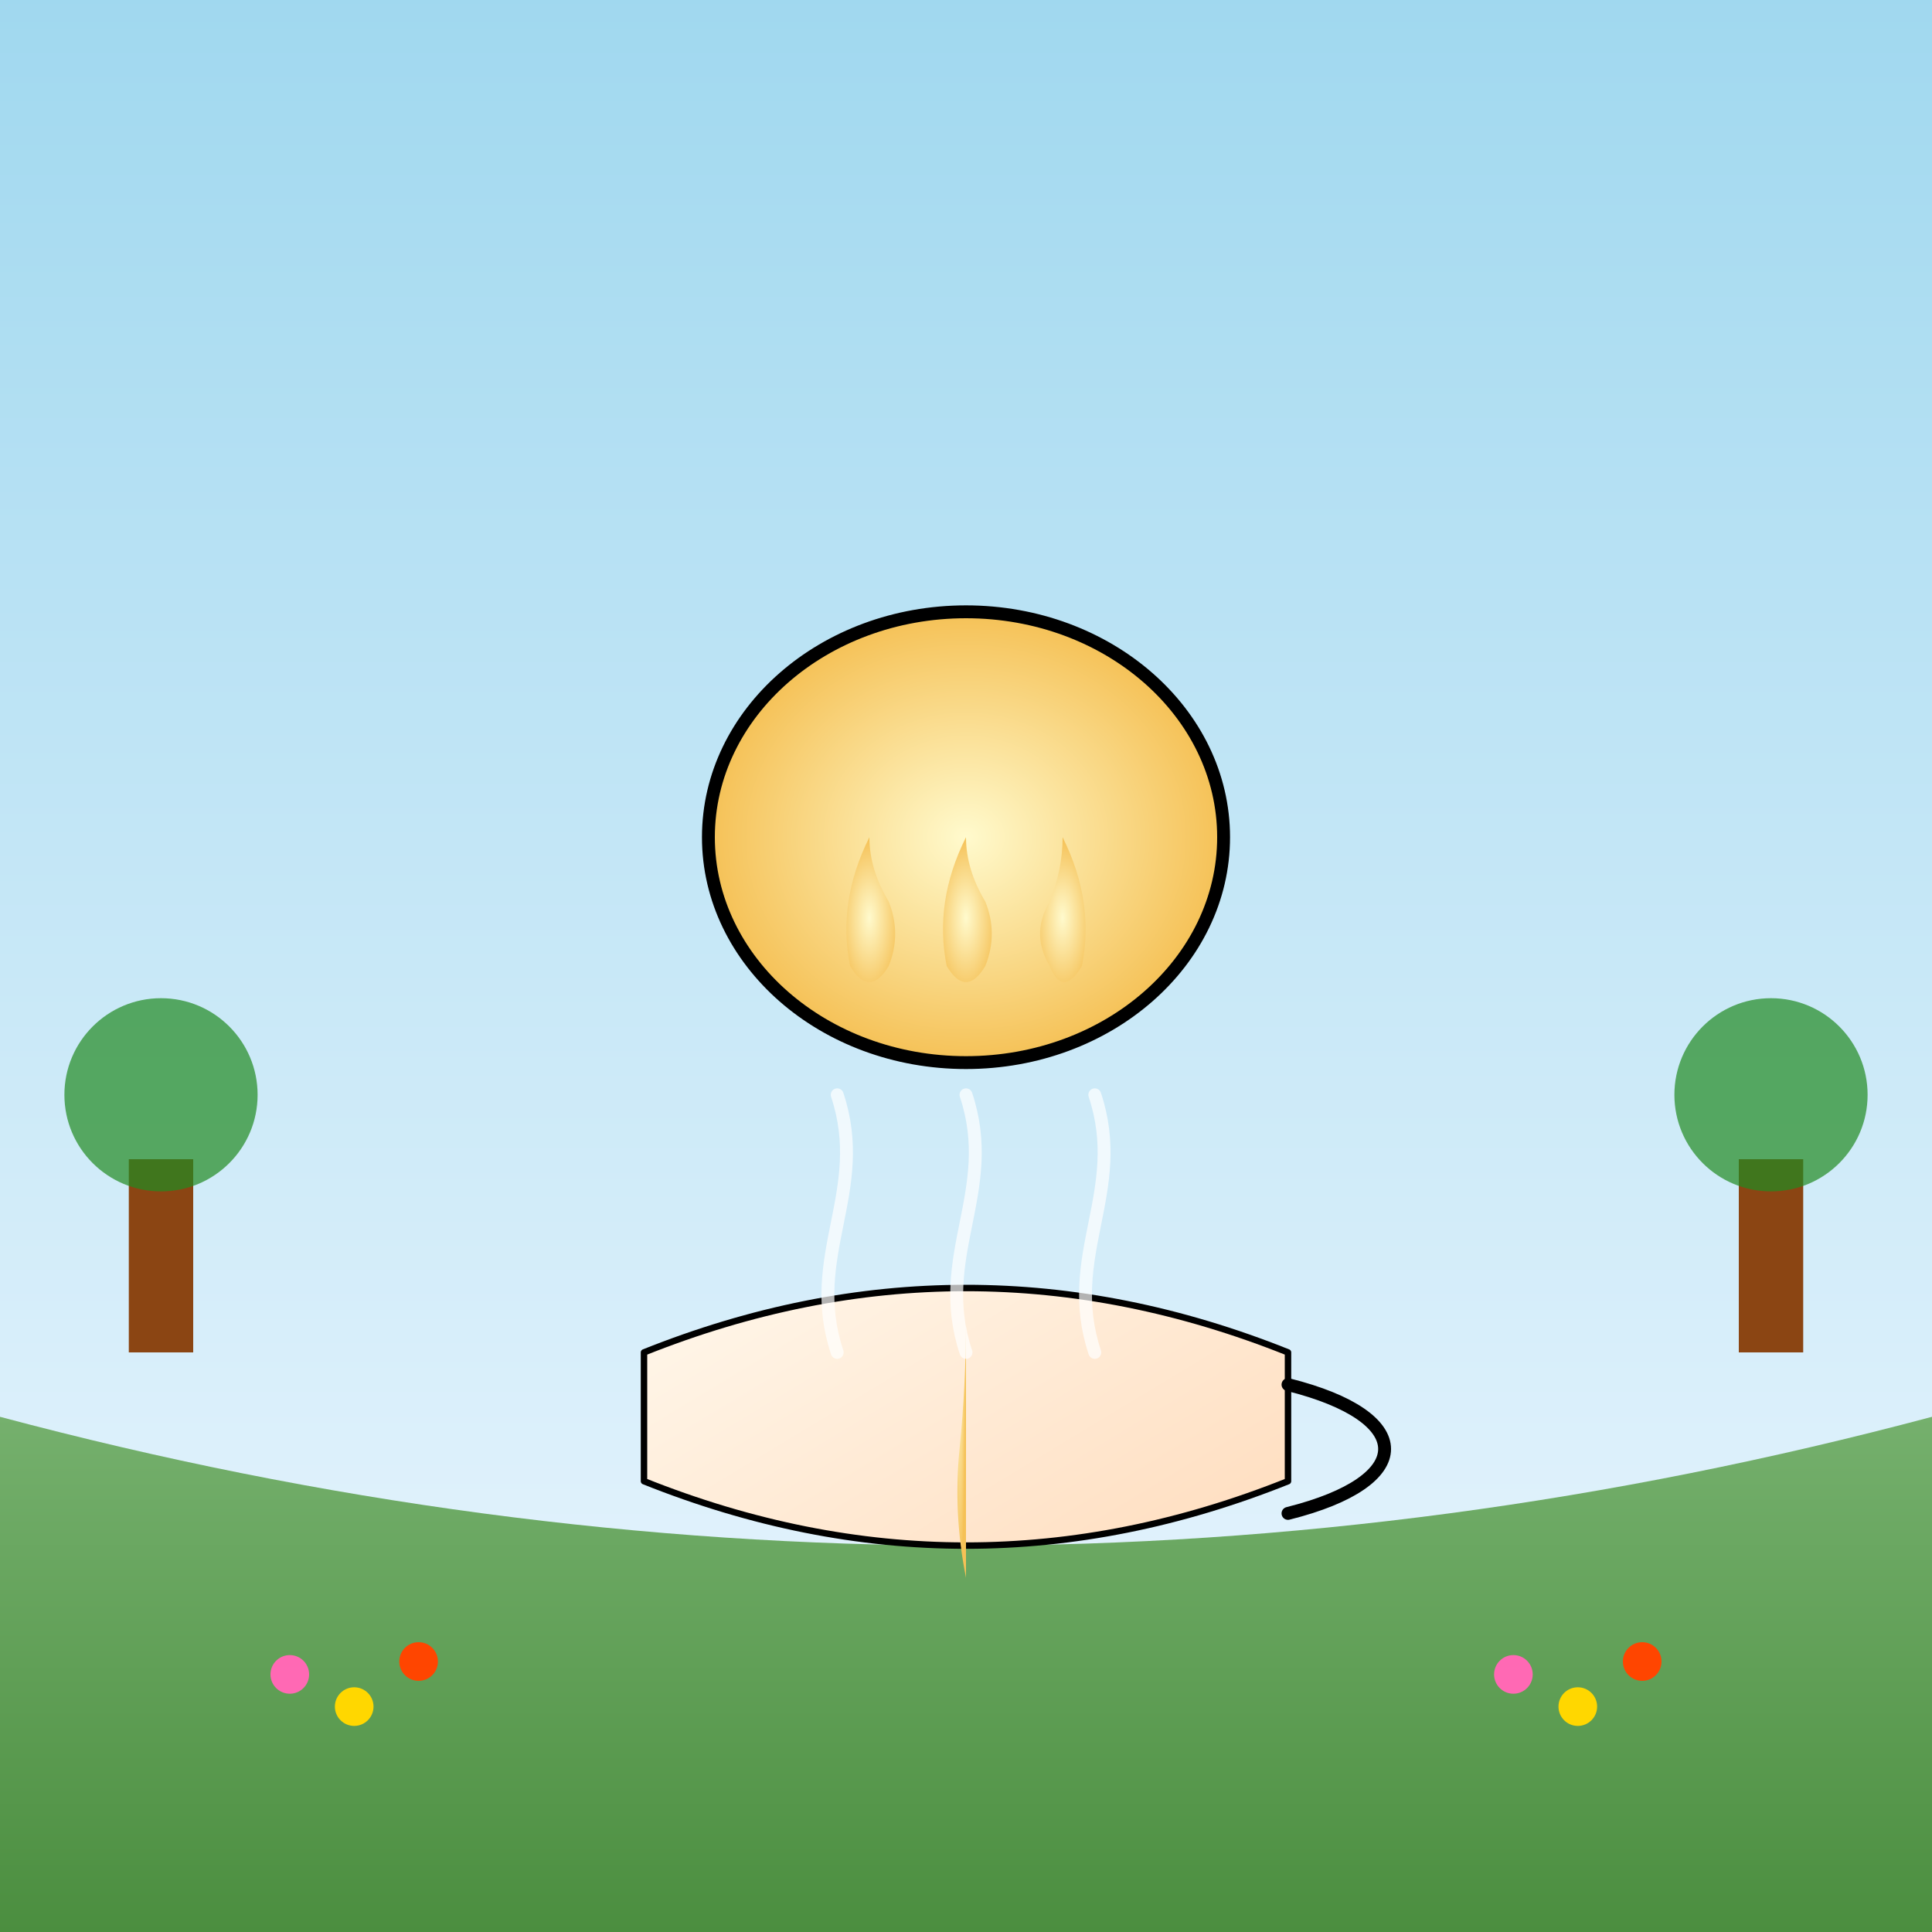
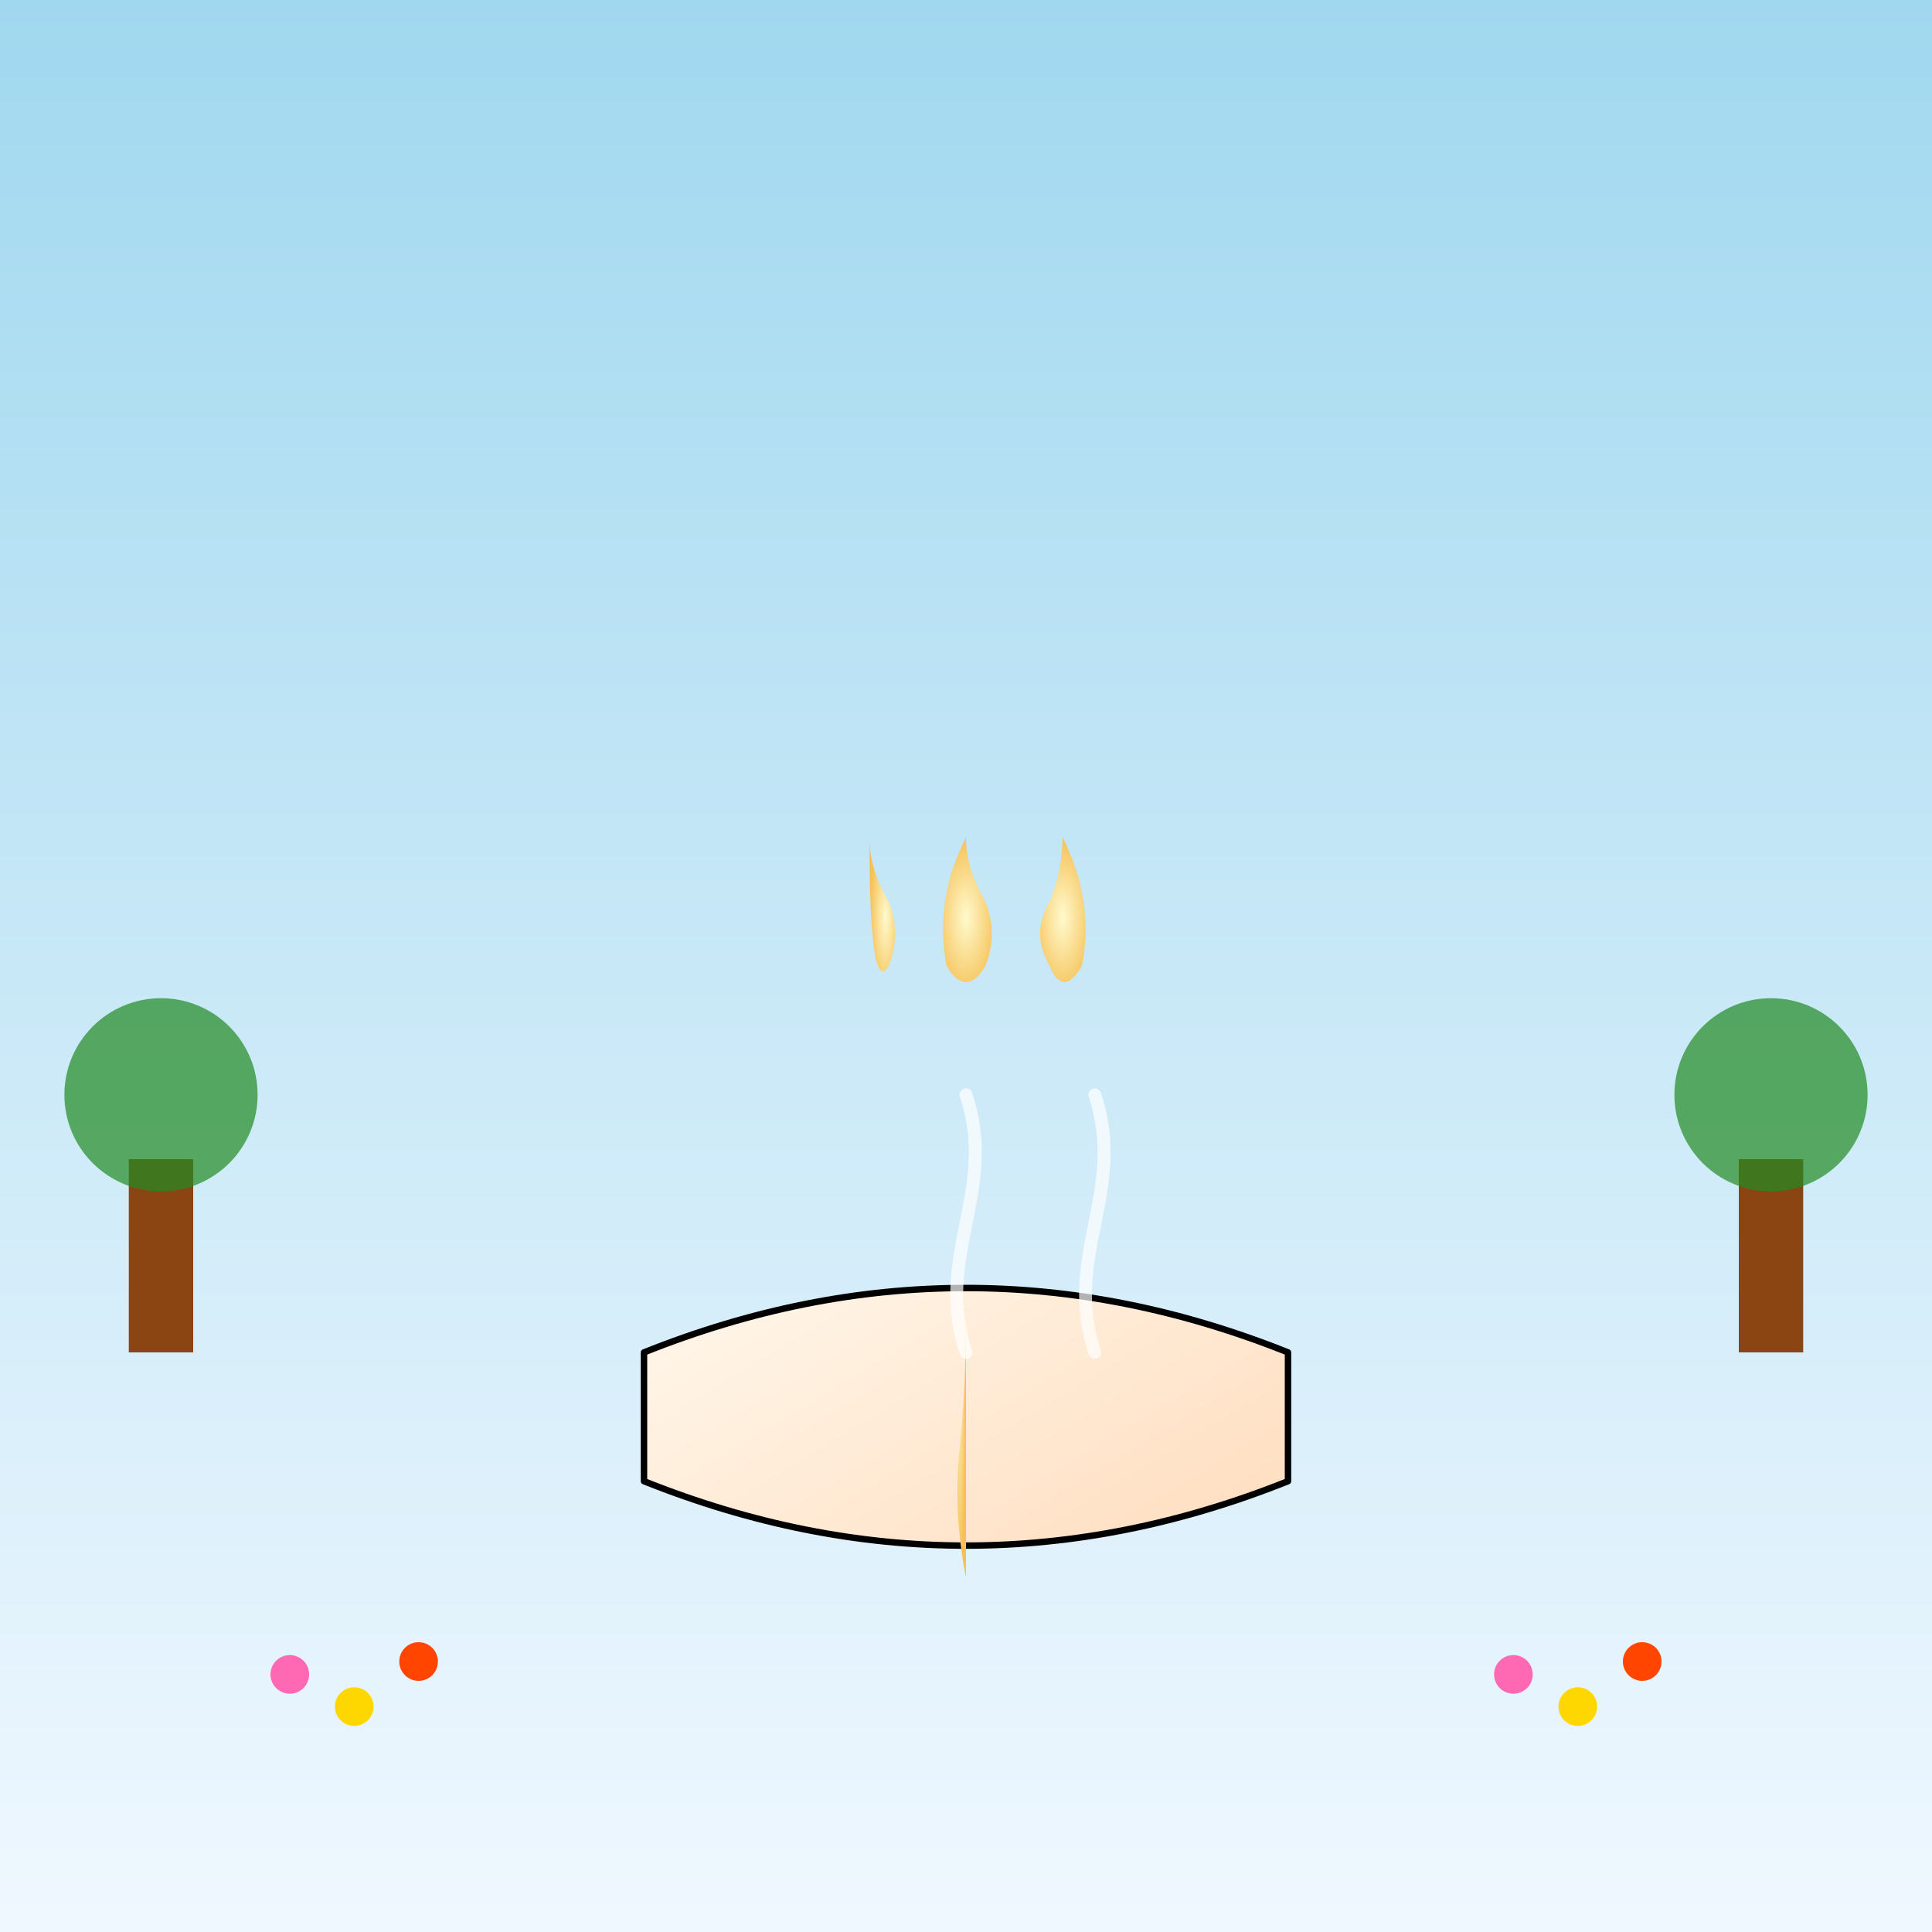
<svg xmlns="http://www.w3.org/2000/svg" viewBox="0 0 300 300">
  <rect x="0" y="0" width="300" height="300" fill="#333333" stroke="none" />
  <defs>
    <linearGradient id="skyGradient" x1="0" y1="0" x2="0" y2="1">
      <stop offset="0%" stop-color="#a0d8ef" />
      <stop offset="100%" stop-color="#f0f8ff" />
    </linearGradient>
    <linearGradient id="grassGradient" x1="0" y1="0" x2="0" y2="1">
      <stop offset="0%" stop-color="#75B06D" />
      <stop offset="100%" stop-color="#4B8E3F" />
    </linearGradient>
    <linearGradient id="cupGradient" x1="0" y1="0" x2="1" y2="1">
      <stop offset="0%" stop-color="#FFFAF0" />
      <stop offset="100%" stop-color="#FFDAB9" />
    </linearGradient>
    <radialGradient id="clockGradient" cx="0.5" cy="0.5" r="0.5">
      <stop offset="0%" stop-color="#FFFACD" />
      <stop offset="100%" stop-color="#F5C156" />
    </radialGradient>
  </defs>
  <rect width="300" height="300" fill="url(#skyGradient)" />
-   <path d="M0,220 Q150,260 300,220 V300 H0 Z" fill="url(#grassGradient)" />
  <rect x="20" y="180" width="10" height="30" fill="#8B4513" />
  <circle cx="25" cy="170" r="15" fill="#228B22" opacity="0.7" />
  <rect x="270" y="180" width="10" height="30" fill="#8B4513" />
  <circle cx="275" cy="170" r="15" fill="#228B22" opacity="0.7" />
  <circle cx="45" cy="260" r="3" fill="#FF69B4" />
  <circle cx="55" cy="265" r="3" fill="#FFD700" />
  <circle cx="65" cy="258" r="3" fill="#FF4500" />
  <circle cx="235" cy="260" r="3" fill="#FF69B4" />
  <circle cx="245" cy="265" r="3" fill="#FFD700" />
  <circle cx="255" cy="258" r="3" fill="#FF4500" />
  <g id="teacup">
    <path d="M100,210 Q150,190 200,210 L200,230 Q150,250 100,230 Z" fill="url(#cupGradient)" stroke="#000" stroke-linejoin="round" />
-     <path d="M200,215 C220,220 220,230 200,235" fill="none" stroke="#000" stroke-width="2" stroke-linecap="round" />
  </g>
  <g id="melting-clock">
-     <ellipse cx="150" cy="130" rx="40" ry="35" fill="url(#clockGradient)" stroke="#000" stroke-width="2" />
-     <path d="M135,130 Q130,140 132,150 Q135,155 138,150 Q140,145 138,140 Q135,135 135,130 Z" fill="url(#clockGradient)" />
+     <path d="M135,130 Q135,155 138,150 Q140,145 138,140 Q135,135 135,130 Z" fill="url(#clockGradient)" />
    <path d="M150,130 Q145,140 147,150 Q150,155 153,150 Q155,145 153,140 Q150,135 150,130 Z" fill="url(#clockGradient)" />
    <path d="M165,130 Q170,140 168,150 Q165,155 163,150 Q160,145 163,140 Q165,135 165,130 Z" fill="url(#clockGradient)" />
    <path d="M150,165 Q150,185 150,205 Q150,215 149,225 Q148,235 150,245" fill="url(#clockGradient)" />
  </g>
  <g id="steam">
-     <path d="M130,210 C125,195 135,185 130,170" stroke="white" opacity="0.7" stroke-width="2" fill="none" stroke-linecap="round" />
    <path d="M150,210 C145,195 155,185 150,170" stroke="white" opacity="0.7" stroke-width="2" fill="none" stroke-linecap="round" />
    <path d="M170,210 C165,195 175,185 170,170" stroke="white" opacity="0.7" stroke-width="2" fill="none" stroke-linecap="round" />
  </g>
</svg>